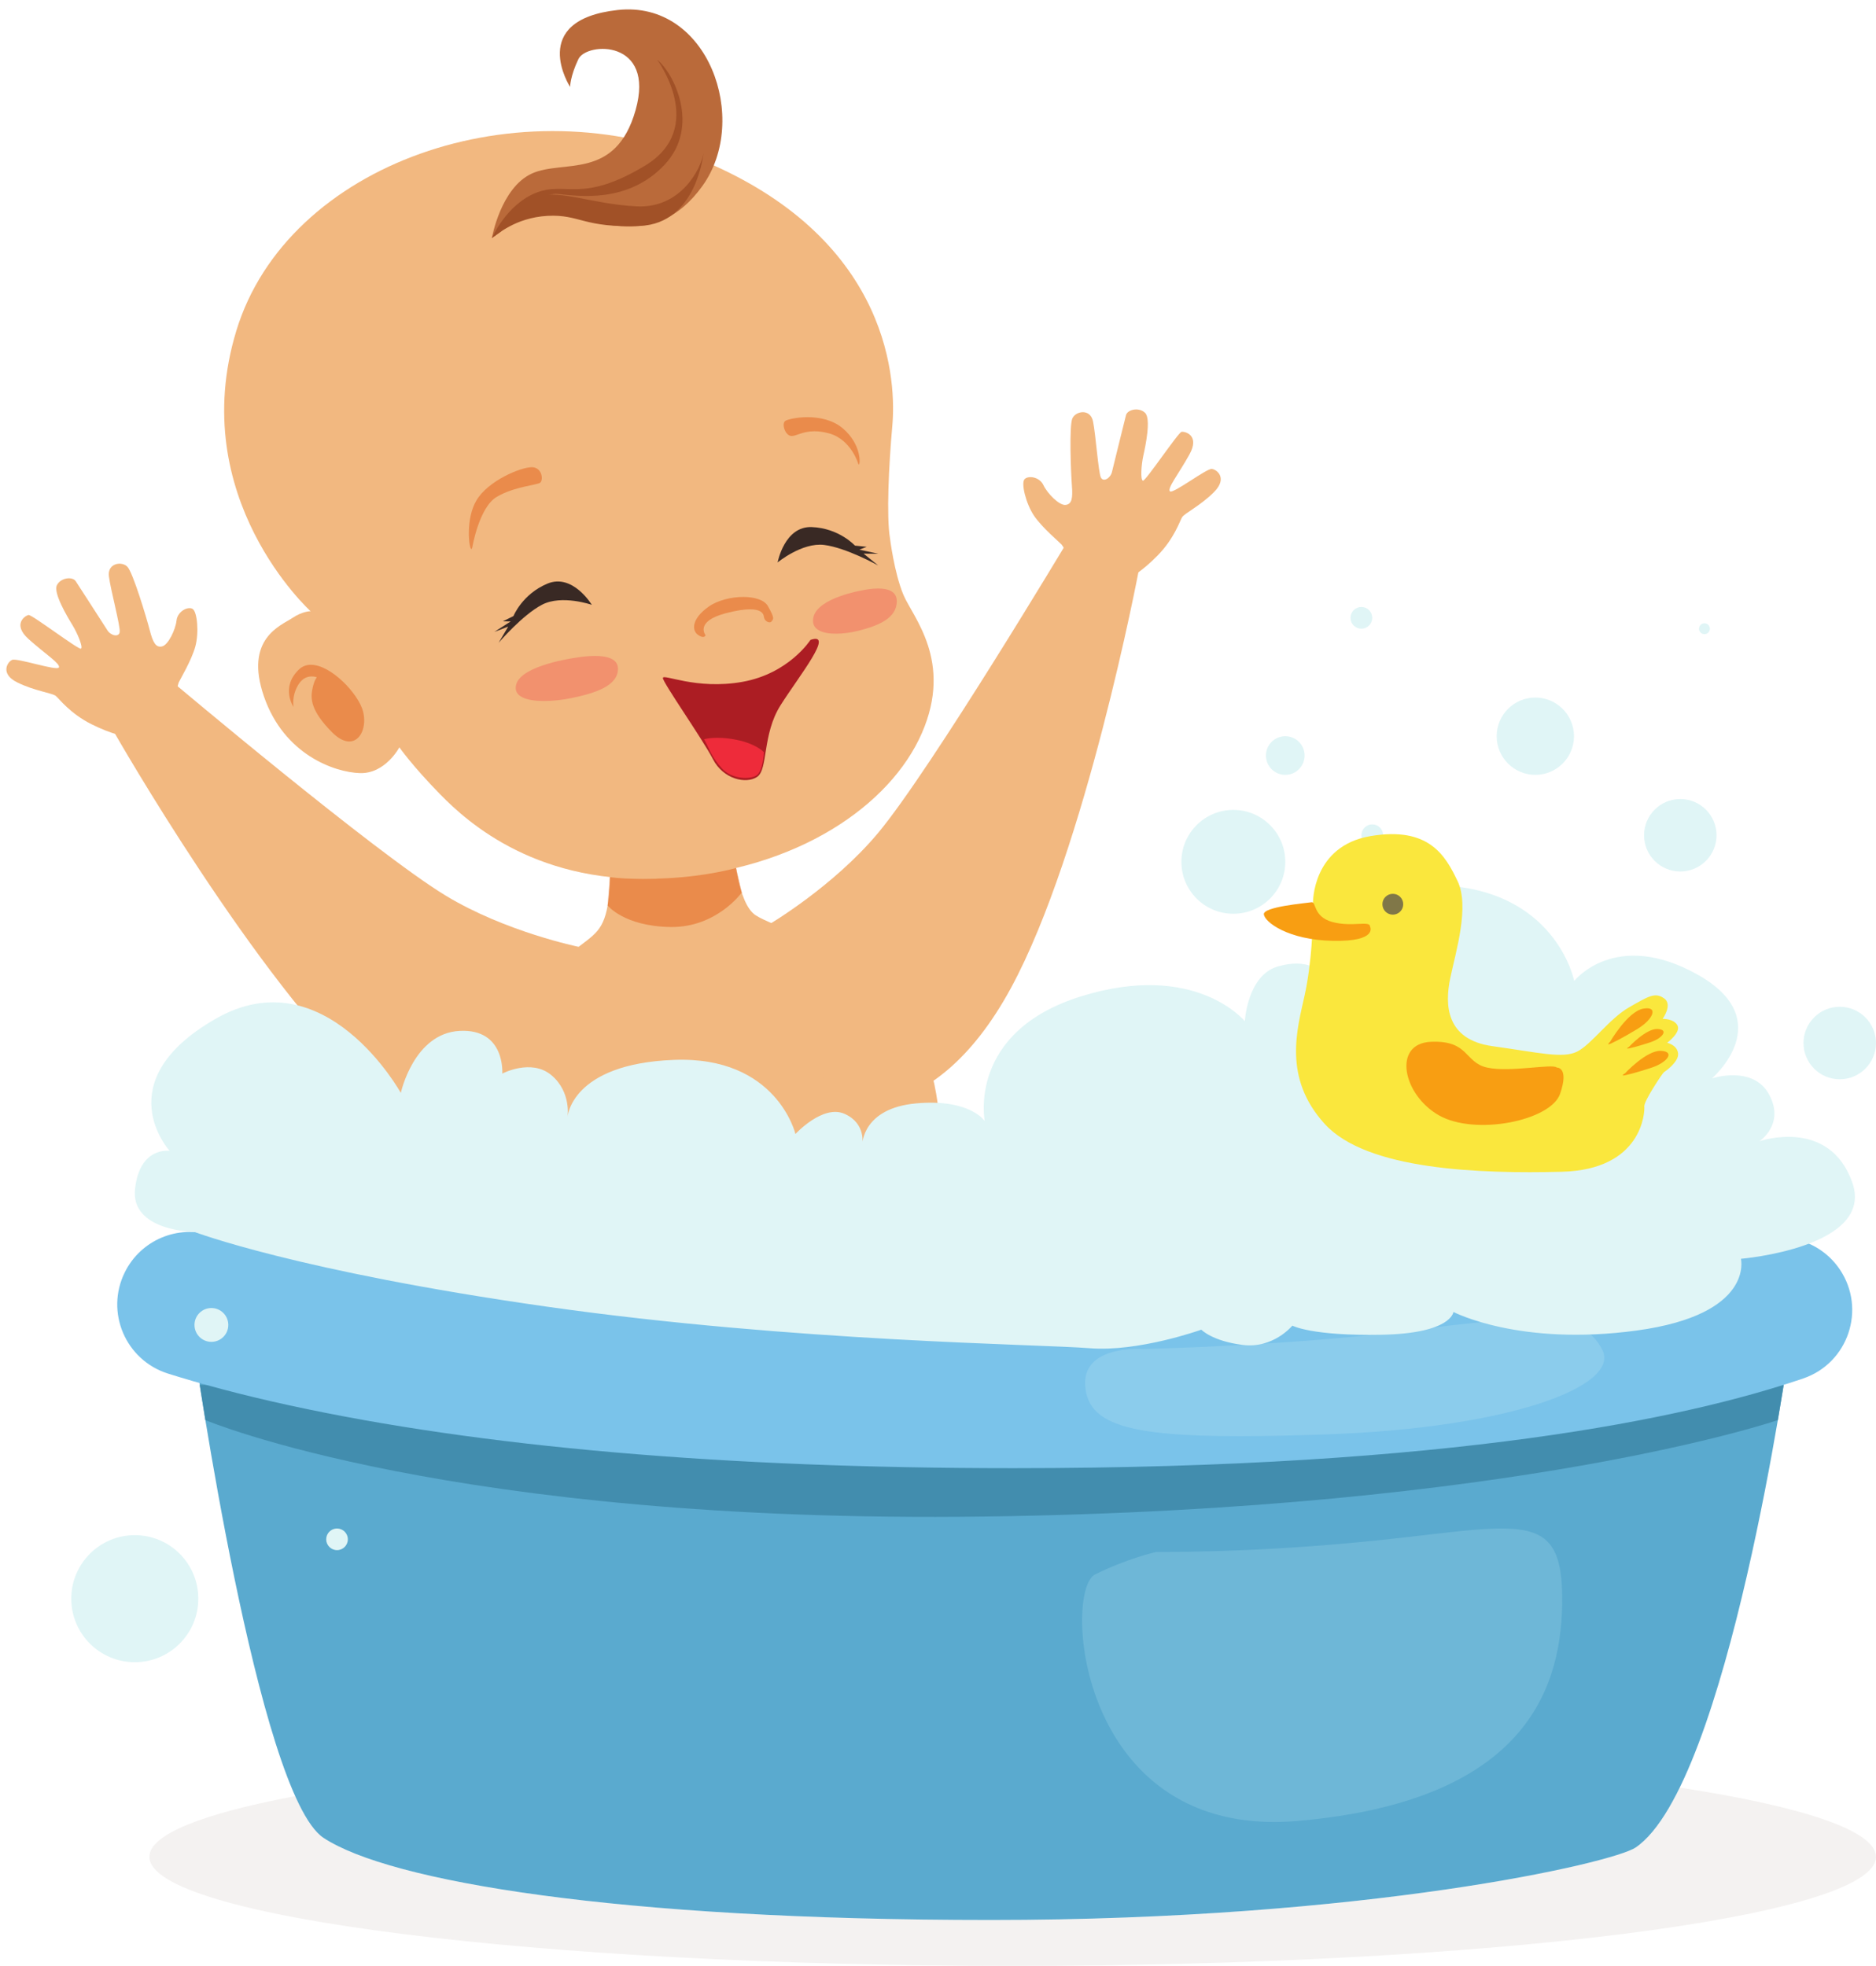
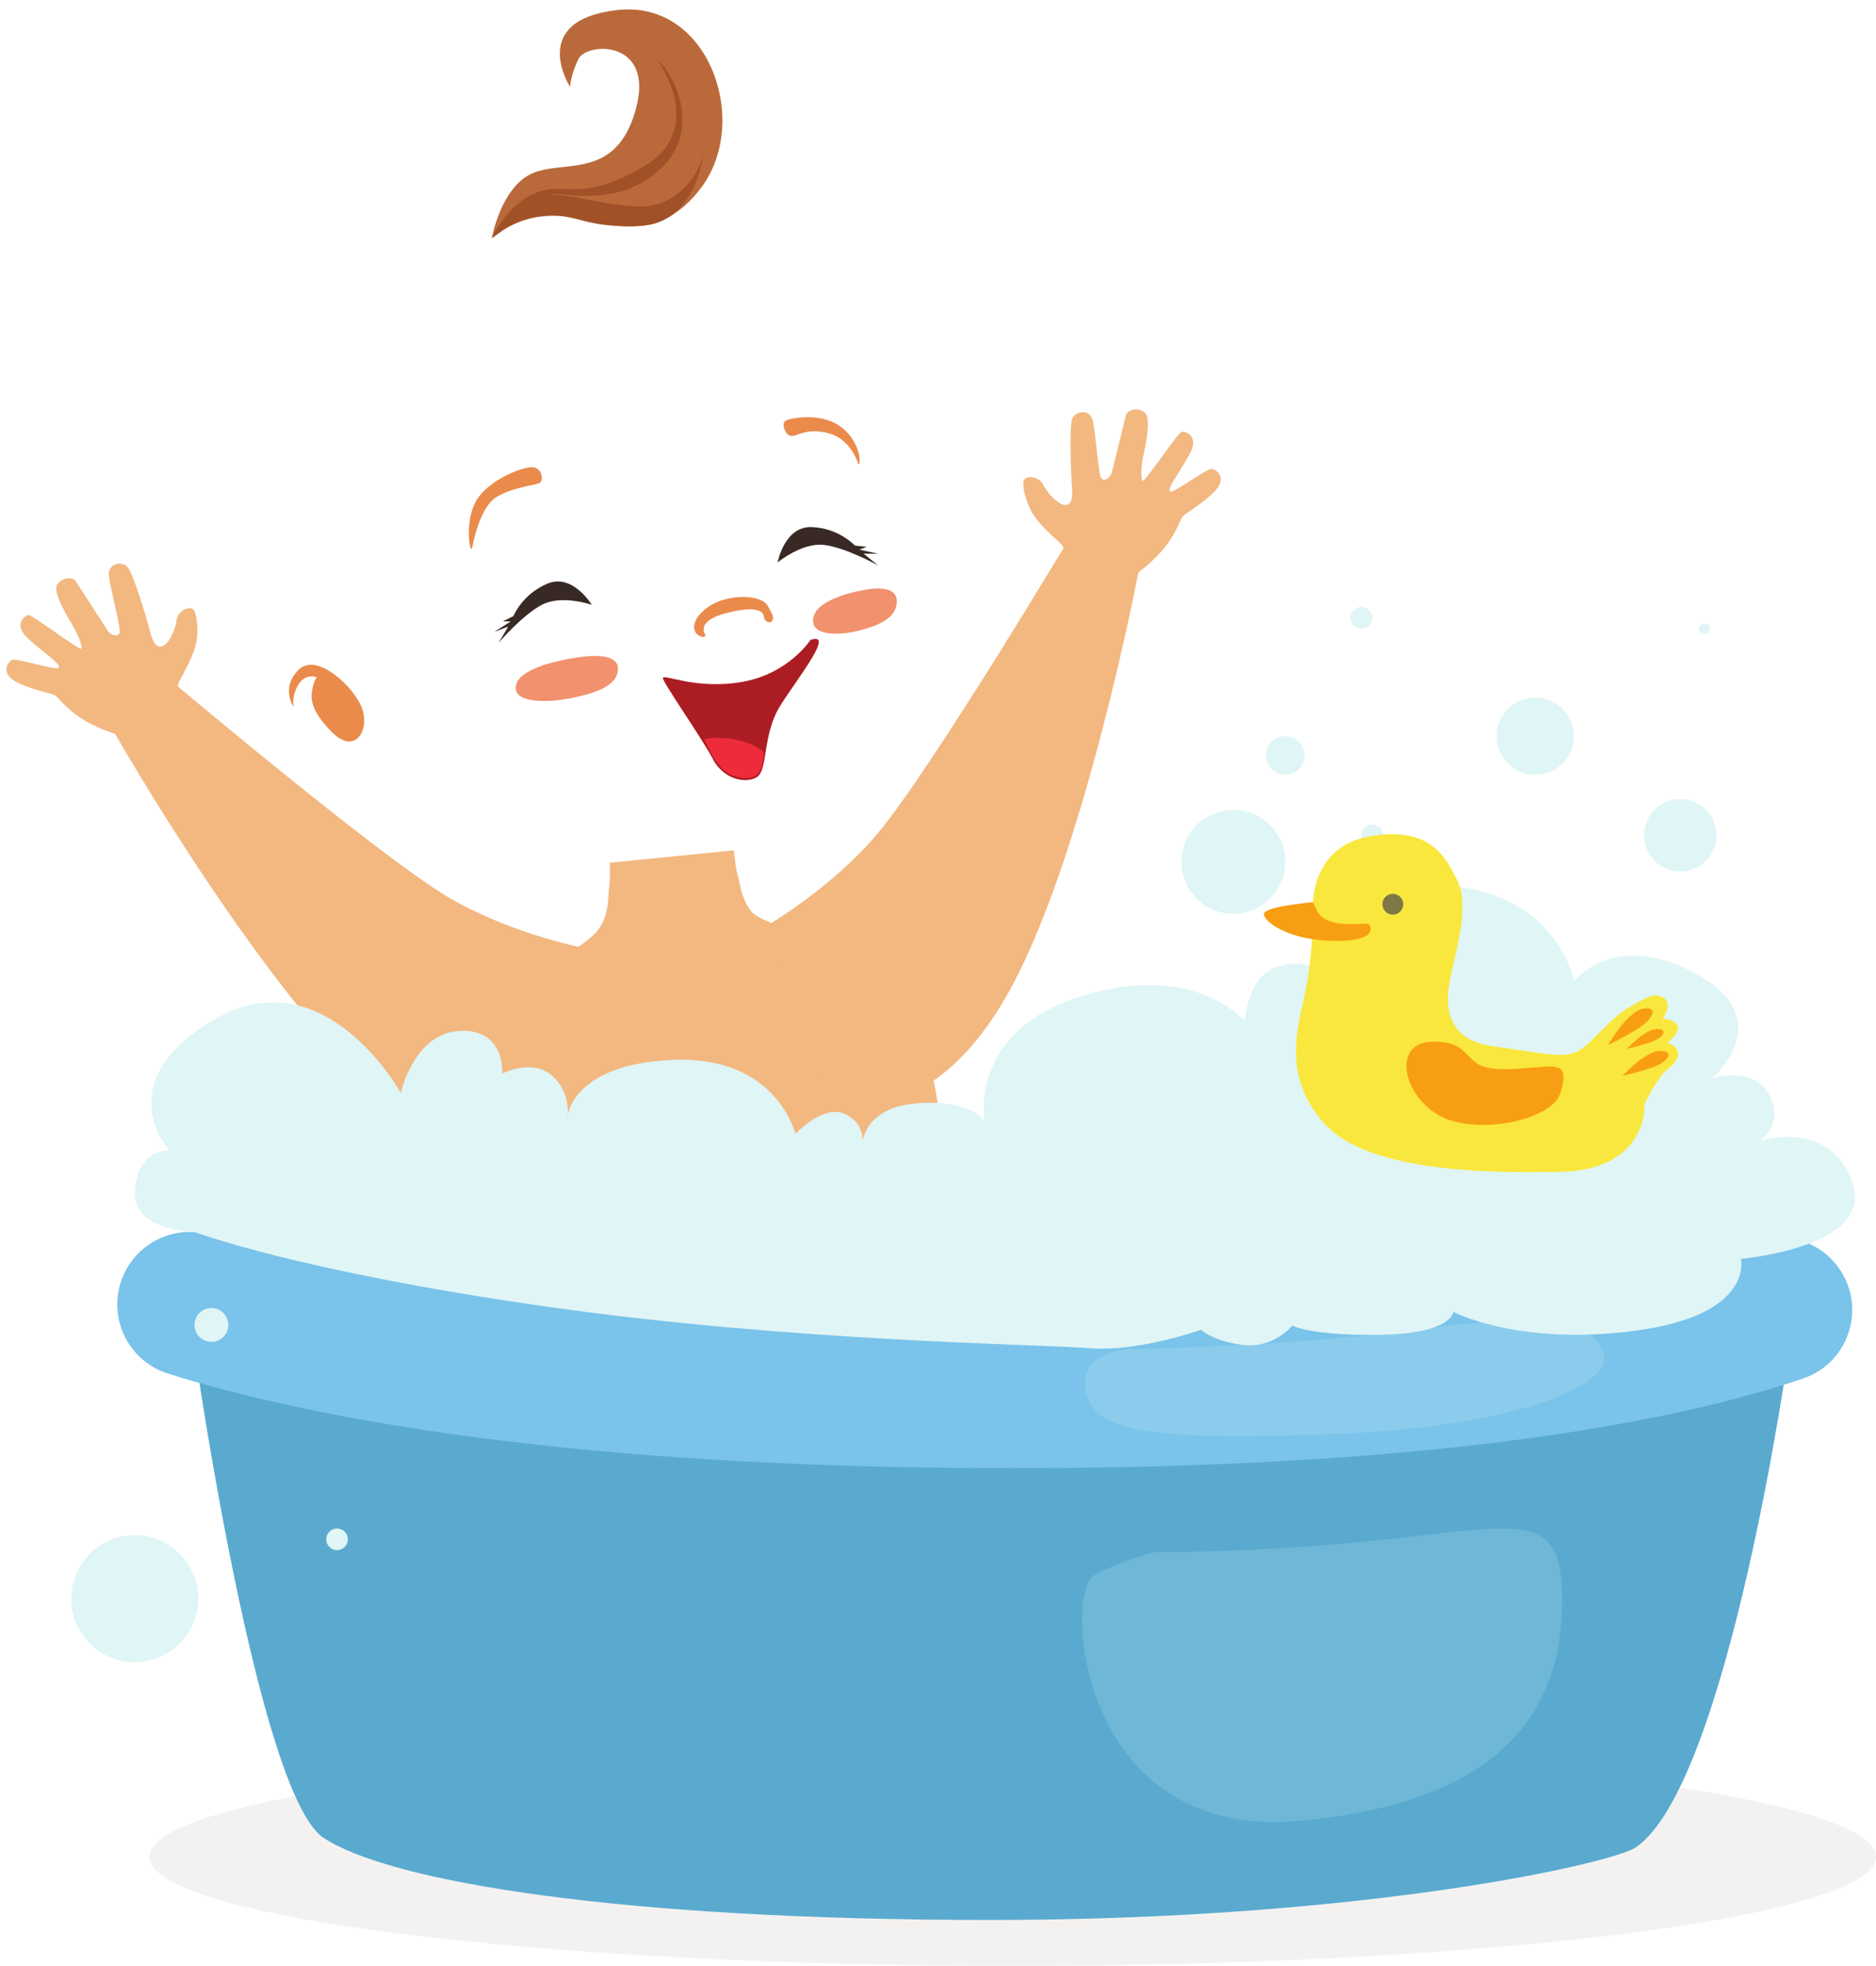
<svg xmlns="http://www.w3.org/2000/svg" height="3225.5" preserveAspectRatio="xMidYMid meet" version="1.0" viewBox="455.8 379.5 3078.0 3225.5" width="3078.0" zoomAndPan="magnify">
  <g>
    <g>
      <path d="M 2117.328 3605.039 C 1335.059 3605.039 700.898 3524.93 700.898 3426.121 C 700.898 3389.27 789.035 3355.031 940.172 3326.57 C 955.352 3360.402 970.926 3384.629 986.578 3394.98 C 1094.422 3466.332 1466.66 3529.762 2081.367 3529.762 C 2696.086 3529.762 3101.836 3436.359 3139.43 3410.84 C 3165.098 3393.402 3189.316 3358.492 3211.773 3312.531 C 3412.98 3343.43 3533.758 3382.992 3533.758 3426.121 C 3533.758 3524.93 2899.59 3605.039 2117.328 3605.039" fill="#f4f2f1" />
    </g>
    <g>
      <path d="M 1660 1774.723 C 1660 1774.723 1665.762 1861.934 1695.703 1881.32 C 1725.652 1900.691 1815.32 1920.883 1915.934 2015.898 C 2042.789 2135.711 1987.621 2400.82 1987.621 2400.82 L 1248.207 2272.449 C 1248.207 2272.449 1297.539 2029.305 1355.676 1974.699 C 1413.816 1920.078 1434.961 1920.078 1447.305 1886.602 C 1459.633 1853.129 1456.094 1794.984 1456.094 1794.984 L 1660 1774.723" fill="#f2b880" />
    </g>
    <g>
      <path d="M 774.887 2594.633 C 774.887 2594.633 878.734 3323.629 986.574 3394.98 C 1094.418 3466.332 1466.656 3529.762 2081.355 3529.762 C 2696.074 3529.762 3101.836 3436.363 3139.426 3410.84 C 3291.191 3307.781 3391.051 2594.633 3391.051 2594.633 L 774.887 2594.633" fill="#5aaacf" />
    </g>
    <g>
-       <path d="M 792.781 2709.539 C 792.781 2709.539 1195.844 2879.68 2071.473 2867.789 C 2947.098 2855.891 3372.758 2709.539 3372.758 2709.539 L 3382.363 2651.699 L 783.508 2651.699 L 792.781 2709.539" fill="#428dae" />
-     </g>
+       </g>
    <g>
-       <path d="M 1915.973 1262.359 C 1915.973 1262.359 1922.832 1318.887 1938.012 1355.348 C 1953.18 1391.832 2020.039 1464.098 1968.301 1582.43 C 1916.562 1700.801 1764.402 1806.301 1552.219 1820.371 C 1340.051 1834.465 1223.812 1729.738 1177.762 1682.582 C 1131.719 1635.445 1111.051 1605.719 1111.051 1605.719 C 1111.051 1605.719 1088.07 1649.305 1046.34 1648 C 1004.609 1646.672 921.984 1617.758 888.98 1522.566 C 855.969 1427.379 917.148 1405.777 934.805 1393.887 C 952.465 1381.977 965.414 1382.383 965.414 1382.383 C 965.414 1382.383 760.027 1196.383 843.57 922.125 C 927.117 647.867 1307.738 514.031 1614.711 645.539 C 1921.672 777.062 1925.801 1011.629 1919.871 1077.883 C 1913.941 1144.16 1910.102 1226.754 1915.973 1262.359" fill="#f2b880" />
-     </g>
+       </g>
    <g>
      <path d="M 1609.254 1424.582 C 1607.434 1424.582 1604.844 1423.77 1601.184 1421.277 C 1590.605 1414.098 1590.254 1394.77 1618.613 1374.789 C 1633.258 1364.453 1655.504 1358.945 1675.238 1358.945 C 1693.711 1358.945 1709.98 1363.773 1715.746 1373.996 C 1727.672 1395.156 1724.691 1395.043 1721.176 1399.613 C 1720.703 1400.227 1719.715 1400.586 1718.5 1400.586 C 1715.082 1400.586 1709.867 1397.879 1709.023 1390.961 C 1708.293 1384.949 1702.832 1379.246 1686.305 1379.246 C 1676.941 1379.246 1664.012 1381.078 1646.352 1385.727 C 1595.172 1399.238 1613.414 1421.664 1613.414 1421.664 C 1613.414 1421.664 1612.703 1424.582 1609.254 1424.582" fill="#ea8b4b" />
    </g>
    <g>
      <path d="M 1229.262 1280.359 C 1225.23 1280.359 1219.359 1231.266 1237.379 1200.711 C 1256.602 1168.094 1310.152 1146.051 1328.461 1146.051 C 1329.582 1146.051 1330.57 1146.137 1331.41 1146.293 C 1345.992 1149.199 1346.969 1167.375 1342.199 1171.418 C 1337.441 1175.465 1299.902 1177.547 1270.781 1194.777 C 1241.652 1212.004 1230.699 1277.629 1230.699 1277.629 C 1230.289 1279.504 1229.789 1280.359 1229.262 1280.359" fill="#ea8b4b" />
    </g>
    <g>
      <path d="M 1864.848 1141.594 C 1864.562 1141.594 1864.273 1141.27 1864.004 1140.547 C 1864.004 1140.547 1852.312 1100.219 1815.531 1090.418 C 1806.527 1088.004 1798.816 1087.121 1792.176 1087.121 C 1782.406 1087.121 1774.945 1089.051 1768.996 1090.996 C 1763.035 1092.941 1758.586 1094.867 1754.836 1094.867 C 1754.496 1094.867 1754.156 1094.867 1753.816 1094.832 C 1743.777 1093.789 1737.898 1074.641 1744.156 1070.156 C 1747.246 1067.941 1762.277 1063.996 1780.695 1063.996 C 1799.559 1063.996 1821.98 1068.121 1838.82 1082.512 C 1869.102 1108.324 1867.625 1141.594 1864.848 1141.594" fill="#ea8b4b" />
    </g>
    <g>
      <path d="M 1348.422 1529.688 C 1320.402 1529.688 1296.902 1522.82 1302.84 1502.152 C 1311.922 1470.609 1399.141 1458.871 1399.141 1458.871 C 1405.91 1457.684 1418.883 1455.715 1431.871 1455.715 C 1450.75 1455.715 1469.684 1459.883 1469.734 1476.648 C 1469.82 1504.965 1432.223 1516.922 1392.75 1525.004 C 1379.141 1527.801 1363.16 1529.703 1348.422 1529.688" fill="#f2916e" />
    </g>
    <g>
      <path d="M 1827.379 1419.262 C 1804.59 1419.262 1785.582 1412.422 1790.484 1391.852 C 1797.992 1360.285 1869.449 1348.312 1869.449 1348.312 C 1875.035 1347.109 1885.785 1345.09 1896.52 1345.09 C 1911.895 1345.09 1927.203 1349.242 1927.203 1365.906 C 1927.203 1394.23 1896.387 1406.281 1864.059 1414.477 C 1852.785 1417.324 1839.543 1419.262 1827.379 1419.262" fill="#f2916e" />
    </g>
    <g>
      <path d="M 1262.82 770.152 C 1262.82 770.152 1277.281 687.547 1328.512 664.203 C 1379.75 640.836 1465.883 676.219 1498.641 560.098 C 1531.414 443.973 1418.391 448.105 1404.801 476.469 C 1391.211 504.855 1391.191 522.137 1391.191 522.137 C 1391.191 522.137 1320.391 412.367 1469.16 395.93 C 1617.941 379.492 1686.652 575.621 1608.32 684.547 C 1529.992 793.453 1431.922 737.68 1373.539 730.438 C 1318.582 723.598 1262.82 770.152 1262.82 770.152" fill="#ba6a3a" />
    </g>
    <g>
      <path d="M 1534.18 477.684 C 1534.18 477.684 1617.066 589.773 1513.328 651.789 C 1409.586 713.809 1384.84 676.531 1335.75 695.637 C 1286.66 714.738 1262.816 770.164 1262.816 770.164 L 1277.949 759.23 C 1277.949 759.23 1336.746 694.23 1370.727 697.711 C 1404.707 701.168 1485.926 713.809 1546.039 649.934 C 1606.148 586.055 1559.957 497.695 1534.18 477.684" fill="#a15127" />
    </g>
    <g>
      <path d="M 1610.023 630.578 C 1610.023 630.578 1599.094 746.273 1506.113 750.141 C 1413.133 754.008 1407.504 730.895 1354.242 733.664 C 1300.973 736.438 1267.023 767.113 1267.023 767.113 C 1267.023 767.113 1291.125 710.059 1336.062 700.922 C 1381.004 691.766 1426.223 714.027 1499.723 718.078 C 1573.223 722.133 1606.352 655.672 1610.023 630.578" fill="#a15127" />
    </g>
    <g>
      <path d="M 1028.789 1596.09 C 1020.793 1596.09 1011.211 1591.684 1000.633 1581.023 C 964.98 1545.141 965.285 1525.105 968.344 1509.973 C 971.406 1494.824 975.672 1490.82 975.672 1490.82 C 975.672 1490.82 972.145 1489.348 967.176 1489.348 C 960.953 1489.348 952.461 1491.672 945.789 1502.133 C 933.789 1520.961 937.418 1539.445 937.418 1539.445 C 937.418 1539.445 915.477 1507.348 946.406 1477.859 C 951.973 1472.555 958.656 1470.258 965.914 1470.258 C 998.961 1470.258 1044.043 1517.934 1051.453 1546.738 C 1057.801 1571.43 1047.723 1596.09 1028.789 1596.09" fill="#ea8b4b" />
    </g>
    <g>
      <path d="M 1426.789 1371.898 C 1426.789 1371.898 1377.609 1354.766 1345.188 1371.668 C 1312.77 1388.555 1273.93 1434.152 1273.93 1434.152 L 1289.551 1407.645 L 1266.859 1416.312 L 1293.699 1399.145 L 1280.848 1398.949 L 1298.25 1390.316 C 1298.25 1390.316 1312.57 1354.387 1353.98 1337.09 C 1395.398 1319.789 1426.789 1371.898 1426.789 1371.898" fill="#392924" />
    </g>
    <g>
      <path d="M 1731.629 1302.363 C 1731.629 1302.363 1771.719 1269.137 1807.988 1273.621 C 1844.277 1278.121 1896.598 1307.25 1896.598 1307.25 L 1872.711 1287.879 L 1896.988 1288.082 L 1865.828 1281.387 L 1877.805 1276.699 L 1858.504 1274.703 C 1858.504 1274.703 1832.52 1246.047 1787.672 1244.305 C 1742.809 1242.578 1731.629 1302.363 1731.629 1302.363" fill="#392924" />
    </g>
    <g>
      <path d="M 1785.566 1429.441 C 1785.566 1429.441 1750.316 1484.684 1673.875 1498.273 C 1597.434 1511.859 1543.172 1484.098 1543.43 1492.074 C 1543.68 1500.047 1608.93 1592.758 1625.672 1625.324 C 1642.434 1657.879 1679.758 1666.457 1698.023 1654.199 C 1716.273 1641.941 1706.254 1584.496 1736.379 1536.785 C 1766.504 1489.09 1826.125 1415.488 1785.566 1429.441" fill="#ac1d23" />
    </g>
    <g>
      <path d="M 1610.891 1592.469 C 1610.891 1592.469 1629.871 1586.605 1663.332 1593.195 C 1696.766 1599.781 1709.129 1613.641 1709.129 1613.641 C 1709.129 1613.641 1707.957 1644.602 1697.059 1651.723 C 1686.148 1658.844 1656.418 1658 1640.414 1640.457 C 1624.406 1622.91 1618.945 1607.883 1615.762 1601.426 C 1612.562 1594.973 1610.891 1592.469 1610.891 1592.469" fill="#ee2b3a" />
    </g>
    <g>
      <path d="M 2209.348 1291.598 C 2209.348 1291.598 2199.984 1275.781 2197.41 1272.793 C 2194.855 1269.805 2165.852 1245.562 2152.48 1225.891 C 2139.129 1206.234 2130.633 1172.047 2136.902 1165.652 C 2143.188 1159.258 2161.414 1161.992 2167.789 1175.508 C 2174.168 1189.043 2193.66 1209.004 2203.988 1207.953 C 2214.312 1206.902 2216.16 1197.375 2214.477 1176.016 C 2212.809 1154.637 2209.855 1078.258 2215.273 1066.031 C 2220.707 1053.785 2244.711 1049.344 2249.152 1070.922 C 2253.609 1092.48 2257.863 1154.637 2262.051 1162.973 C 2266.254 1171.305 2278.012 1163.84 2280.293 1153.605 C 2282.594 1143.352 2300.98 1070.125 2303.211 1060.812 C 2305.422 1051.484 2324.57 1047.027 2334.59 1056.938 C 2344.625 1066.848 2335.168 1111.539 2331.727 1126.902 C 2328.285 1142.281 2326.688 1167.484 2331.109 1168.188 C 2335.512 1168.914 2388.883 1089.109 2394.355 1088.059 C 2399.844 1086.992 2425.023 1093.441 2407.254 1125.363 C 2389.48 1157.301 2370.531 1180.781 2375.352 1185.637 C 2380.188 1190.473 2435.277 1148.043 2443.957 1148.914 C 2452.652 1149.781 2470.137 1164.188 2447.887 1186.648 C 2425.66 1209.113 2399.156 1221.742 2395.297 1228.156 C 2391.438 1234.551 2382.508 1263.082 2354.988 1291.09 C 2327.469 1319.098 2312.957 1323.918 2308.246 1331.746 C 2303.535 1339.57 2300.402 1346.398 2300.402 1346.398 L 2206.195 1303.285 L 2209.348 1291.598" fill="#f2b880" />
    </g>
    <g>
      <path d="M 1717.414 1896.395 C 1717.414 1896.395 1822.926 1834.402 1896.727 1745.91 C 1983.254 1642.145 2207.992 1266.652 2207.992 1266.652 L 2323.73 1317.68 C 2323.73 1317.68 2236.883 1775.121 2114.504 2000.531 C 1982.215 2244.219 1821.953 2189.367 1821.953 2189.367 L 1717.414 1896.395" fill="#f2b880" />
    </g>
    <g>
      <path d="M 743.848 1520.965 C 743.848 1520.965 747.574 1502.957 749.02 1499.297 C 750.469 1495.637 770.027 1463.281 776.27 1440.336 C 782.512 1417.41 779.441 1382.324 771.43 1378.297 C 763.418 1374.289 747.07 1382.789 745.43 1397.68 C 743.785 1412.539 731.848 1437.754 721.742 1440.105 C 711.637 1442.457 706.773 1434.059 701.426 1413.301 C 696.07 1392.562 674.051 1319.355 664.941 1309.551 C 655.832 1299.742 631.691 1303.32 634.488 1325.188 C 637.285 1347.039 653.453 1407.188 652.199 1416.434 C 650.945 1425.676 637.406 1422.445 631.91 1413.5 C 626.41 1404.555 585.219 1341.273 580.094 1333.188 C 574.965 1325.09 555.398 1327.094 549.141 1339.715 C 542.879 1352.355 566.344 1391.535 574.59 1404.969 C 582.836 1418.387 592.539 1441.695 588.598 1443.801 C 584.656 1445.922 508.27 1387.789 502.738 1388.57 C 497.207 1389.348 475.477 1403.629 502.66 1428.047 C 529.844 1452.48 555.406 1468.516 552.406 1474.68 C 549.41 1480.824 483.531 1458.609 475.602 1462.238 C 467.668 1465.883 455.805 1485.199 484.137 1499.195 C 512.473 1513.227 541.637 1516.559 547.363 1521.379 C 553.086 1526.168 570.809 1550.254 605.934 1567.797 C 641.059 1585.355 656.363 1585.191 663.359 1591.055 C 670.355 1596.938 675.547 1602.371 675.547 1602.371 L 750.617 1530.988 L 743.848 1520.965" fill="#f2b880" />
    </g>
    <g>
      <path d="M 1405.613 1933.117 C 1405.613 1933.117 1285.676 1908.75 1187.125 1849.043 C 1071.574 1779.02 737.023 1496.922 737.023 1496.922 L 644.152 1582.797 C 644.152 1582.797 874.906 1987.188 1063.883 2160.621 C 1268.184 2348.094 1401.934 2244.129 1401.934 2244.129 L 1405.613 1933.117" fill="#f2b880" />
    </g>
    <g>
      <path d="M 3173.484 2461.398 C 2991.797 2502.102 2661.25 2550.609 2118.301 2550.609 C 1563.211 2550.609 1204.941 2499.93 1002.129 2457.41 C 917.043 2439.57 851.477 2421.648 803.016 2406.348 C 747.074 2388.688 686.629 2414.379 660.609 2466.957 L 660.551 2467.078 C 628.199 2532.449 661.789 2611.238 731.344 2633.191 C 782.914 2649.461 848.652 2667.488 930.438 2685.301 C 1244.609 2753.75 1644.27 2788.449 2118.301 2788.449 C 2838.473 2788.449 3222.586 2706.539 3414.375 2641.23 C 3488.32 2616.059 3518.062 2527.438 3474.57 2462.578 C 3444.551 2417.809 3388.219 2398.969 3337.195 2416.359 C 3296.746 2430.148 3243.047 2445.809 3173.484 2461.398" fill="#7ac3ea" />
    </g>
    <g>
      <path d="M 2489.086 2735.93 C 2302.609 2735.93 2243.082 2714.699 2236.586 2656.316 C 2230.109 2597.938 2297.91 2592.629 2322.785 2592.629 C 2328.324 2592.629 2331.727 2592.887 2331.727 2592.887 C 2331.727 2592.887 2579.086 2587.605 2780.465 2561.176 C 2860.168 2550.719 2919.906 2544.527 2964.82 2544.527 C 3033.383 2544.527 3067.352 2558.957 3084.906 2594.629 C 3113.984 2653.676 2934.27 2722.387 2633 2732.957 C 2578.246 2734.879 2530.523 2735.93 2489.086 2735.93" fill="#8bccec" />
    </g>
    <g>
      <path d="M 2546.387 3368.961 C 2221.66 3368.961 2201.555 2988.32 2252.441 2962.871 C 2305.293 2936.449 2352.863 2925.879 2352.863 2925.879 C 2397.801 2925.879 2553.723 2925.879 2759.848 2902.09 C 2828.562 2894.16 2880.543 2887.41 2919.199 2887.41 C 2996.531 2887.41 3020.602 2914.418 3018.84 3013.09 C 3016.211 3161.078 2947.477 3335.5 2585.43 3367.211 C 2571.977 3368.391 2558.93 3368.961 2546.387 3368.961" fill="#6eb7d7" />
    </g>
    <g>
      <path d="M 774.887 2400.812 C 774.887 2400.812 669.453 2399.973 677.383 2329.941 C 685.309 2259.91 734.199 2267.84 734.199 2267.84 C 734.199 2267.84 629.812 2154.203 809.52 2051.133 C 989.223 1948.074 1113.43 2172.703 1113.43 2172.703 C 1113.43 2172.703 1134.566 2074.922 1209.891 2070.953 C 1285.207 2066.992 1279.918 2140.992 1279.918 2140.992 C 1279.918 2140.992 1327.488 2115.883 1360.527 2143.633 C 1393.559 2171.383 1386.949 2212.441 1386.949 2212.441 C 1386.949 2212.441 1392.238 2125.133 1561.367 2118.52 C 1730.508 2111.922 1760.898 2240.094 1760.898 2240.094 C 1760.898 2240.094 1805.828 2191.203 1841.496 2207.051 C 1877.18 2222.91 1870.566 2257.27 1870.566 2257.27 C 1870.566 2257.27 1870.566 2197.801 1959.098 2189.883 C 2047.637 2181.953 2071.469 2218.953 2071.469 2218.953 C 2071.469 2218.953 2042.348 2072.281 2229.984 2014.141 C 2417.613 1956 2498.219 2055.102 2498.219 2055.102 C 2498.219 2055.102 2502.188 1979.781 2552.406 1965.242 C 2602.602 1950.715 2622.434 1974.492 2622.434 1974.492 C 2622.434 1974.492 2609.211 1829.141 2808.742 1831.785 C 3008.273 1834.434 3038.66 1989.031 3038.66 1989.031 C 3038.66 1989.031 3106.043 1903.145 3240.832 1978.461 C 3375.602 2053.785 3264.609 2148.914 3264.609 2148.914 C 3264.609 2148.914 3331.992 2126.453 3358.438 2175.34 C 3384.855 2224.23 3342.57 2251.984 3342.57 2251.984 C 3342.57 2251.984 3456.707 2212.34 3494.785 2319.371 C 3532.844 2426.402 3312.184 2444.902 3312.184 2444.902 C 3312.184 2444.902 3334.637 2536.07 3141.719 2562.504 C 2948.801 2588.93 2840.453 2532.109 2840.453 2532.109 C 2840.453 2532.109 2837.809 2567.27 2722.848 2569.512 C 2607.891 2571.754 2576.18 2554.57 2576.18 2554.57 C 2576.18 2554.57 2545.035 2592.691 2494.559 2586.191 C 2444.035 2579.68 2426.871 2561.184 2426.871 2561.184 C 2426.871 2561.184 2323.789 2598.184 2243.207 2591.57 C 2162.586 2584.961 1760.898 2581.441 1352.16 2523.301 C 943.414 2465.164 774.887 2400.812 774.887 2400.812" fill="#e0f5f6" />
    </g>
    <g>
      <path d="M 2394.148 1793.57 C 2394.148 1746.492 2432.305 1708.355 2479.363 1708.355 C 2526.438 1708.355 2564.594 1746.492 2564.594 1793.57 C 2564.594 1840.645 2526.438 1878.781 2479.363 1878.781 C 2432.305 1878.781 2394.148 1840.645 2394.148 1793.57" fill="#e0f5f6" />
    </g>
    <g>
      <path d="M 3153.242 1749.969 C 3153.242 1717.129 3179.859 1690.508 3212.684 1690.508 C 3245.523 1690.508 3272.145 1717.129 3272.145 1749.969 C 3272.145 1782.793 3245.523 1809.43 3212.684 1809.43 C 3179.859 1809.43 3153.242 1782.793 3153.242 1749.969" fill="#e0f5f6" />
    </g>
    <g>
      <path d="M 2911.43 1587.445 C 2911.43 1552.422 2939.816 1524.016 2974.859 1524.016 C 3009.883 1524.016 3038.27 1552.422 3038.27 1587.445 C 3038.27 1622.469 3009.883 1650.875 2974.859 1650.875 C 2939.816 1650.875 2911.43 1622.469 2911.43 1587.445" fill="#e0f5f6" />
    </g>
    <g>
      <path d="M 2671.605 1393.234 C 2671.605 1383.371 2679.598 1375.379 2689.445 1375.379 C 2699.293 1375.379 2707.285 1383.371 2707.285 1393.234 C 2707.285 1403.086 2699.293 1411.055 2689.445 1411.055 C 2679.598 1411.055 2671.605 1403.086 2671.605 1393.234" fill="#e0f5f6" />
    </g>
    <g>
      <path d="M 3243.391 1411.055 C 3243.391 1406.133 3247.395 1402.133 3252.316 1402.133 C 3257.258 1402.133 3261.238 1406.133 3261.238 1411.055 C 3261.238 1415.977 3257.258 1419.98 3252.316 1419.98 C 3247.395 1419.98 3243.391 1415.977 3243.391 1411.055" fill="#e0f5f6" />
    </g>
    <g>
-       <path d="M 3414.848 2090.863 C 3414.848 2058.023 3441.469 2031.402 3474.293 2031.402 C 3507.137 2031.402 3533.758 2058.023 3533.758 2090.863 C 3533.758 2123.699 3507.137 2150.32 3474.293 2150.32 C 3441.469 2150.32 3414.848 2123.699 3414.848 2090.863" fill="#e0f5f6" />
-     </g>
+       </g>
    <g>
      <path d="M 2689.453 1749.961 C 2689.453 1740.113 2697.445 1732.121 2707.293 1732.121 C 2717.141 1732.121 2725.133 1740.113 2725.133 1749.961 C 2725.133 1759.824 2717.141 1767.801 2707.293 1767.801 C 2697.445 1767.801 2689.453 1759.824 2689.453 1749.961" fill="#e0f5f6" />
    </g>
    <g>
      <path d="M 2532.871 1619.164 C 2532.871 1601.645 2547.062 1587.449 2564.582 1587.449 C 2582.105 1587.449 2596.297 1601.645 2596.297 1619.164 C 2596.297 1636.668 2582.105 1650.879 2564.582 1650.879 C 2547.062 1650.879 2532.871 1636.668 2532.871 1619.164" fill="#e0f5f6" />
    </g>
    <g>
      <path d="M 572.73 3002.559 C 572.73 2945 619.395 2898.328 676.957 2898.328 C 734.516 2898.328 781.18 2945 781.18 3002.559 C 781.18 3060.121 734.516 3106.781 676.957 3106.781 C 619.395 3106.781 572.73 3060.121 572.73 3002.559" fill="#e0f5f6" />
    </g>
    <g>
      <path d="M 991.008 2905.16 C 991.008 2895.359 998.953 2887.41 1008.762 2887.41 C 1018.559 2887.41 1026.512 2895.359 1026.512 2905.16 C 1026.512 2914.961 1018.559 2922.91 1008.762 2922.91 C 998.953 2922.91 991.008 2914.961 991.008 2905.16" fill="#e0f5f6" />
    </g>
    <g>
      <path d="M 774.891 2553.422 C 774.891 2538.09 787.312 2525.672 802.637 2525.672 C 817.961 2525.672 830.383 2538.09 830.383 2553.422 C 830.383 2568.738 817.961 2581.16 802.637 2581.16 C 787.312 2581.16 774.891 2568.738 774.891 2553.422" fill="#e0f5f6" />
    </g>
    <g>
      <path d="M 1452.773 1865.23 C 1452.762 1865.23 1452.762 1865.215 1452.762 1865.215 L 1456.535 1818.621 L 1456.547 1818.621 C 1456.398 1832.07 1455.551 1849.344 1452.773 1865.23 M 1672.781 1843.98 C 1668.402 1830.602 1665.426 1816.02 1663.473 1803.707 L 1672.781 1843.98" fill="#eda576" />
    </g>
    <g>
-       <path d="M 1557.98 1900.531 C 1557.133 1900.531 1556.285 1900.516 1555.422 1900.504 C 1479.91 1899.184 1453.098 1865.621 1452.773 1865.23 C 1455.551 1849.344 1456.398 1832.07 1456.547 1818.621 C 1456.59 1818.621 1456.613 1818.621 1456.656 1818.637 C 1458.059 1818.863 1471.977 1821.059 1499.812 1821.492 C 1504.422 1821.613 1509.082 1821.68 1513.785 1821.68 C 1526.223 1821.68 1539.051 1821.25 1552.215 1820.387 C 1617.051 1816.949 1662.516 1803.977 1663.457 1803.707 L 1663.473 1803.707 C 1665.426 1816.02 1668.402 1830.602 1672.781 1843.98 C 1672.43 1844.477 1632.023 1900.531 1557.98 1900.531" fill="#ea8b4b" />
-     </g>
+       </g>
    <g>
-       <path d="M 1513.785 1821.68 C 1509.082 1821.68 1504.422 1821.613 1499.812 1821.492 C 1502.953 1821.547 1506.281 1821.57 1509.785 1821.57 C 1521.789 1821.57 1535.91 1821.25 1552.215 1820.387 C 1539.051 1821.25 1526.223 1821.68 1513.785 1821.68 M 1456.656 1818.637 C 1456.613 1818.621 1456.59 1818.621 1456.547 1818.621 L 1456.535 1818.621 L 1456.547 1818.621 C 1456.547 1818.621 1456.574 1818.621 1456.656 1818.637 M 1663.457 1803.707 C 1663.473 1803.707 1663.473 1803.707 1663.473 1803.707 L 1663.457 1803.707" fill="#ea8b4b" />
-     </g>
+       </g>
    <g>
      <path d="M 2610.09 1860.574 C 2610.09 1860.574 2608.609 1767.477 2704.629 1751.309 C 2800.648 1735.141 2827.441 1783.664 2847.316 1825.242 C 2867.188 1866.824 2844.535 1940.309 2835.309 1984.195 C 2826.062 2028.086 2827.914 2085.391 2904.609 2096.02 C 2981.324 2106.648 3020.129 2116.809 3043.707 2104.801 C 3067.27 2092.777 3096.371 2050.738 3128.723 2032.25 C 3161.059 2013.77 3171.234 2007.305 3186.02 2017.477 C 3200.809 2027.629 3183.711 2051.199 3183.711 2051.199 C 3183.711 2051.199 3202.66 2050.738 3208.199 2062.289 C 3213.742 2073.84 3191.105 2090.469 3191.105 2090.469 C 3191.105 2090.469 3207.176 2093.711 3209.066 2107.57 C 3210.961 2121.43 3187.852 2137.609 3186.02 2138.531 C 3184.168 2139.449 3152.758 2186.121 3153.664 2194.898 C 3154.594 2203.68 3150.906 2298.871 3017.82 2302.109 C 2884.738 2305.34 2698.535 2299.789 2629.215 2223.551 C 2559.891 2147.309 2584.398 2067.367 2596.406 2012.371 C 2608.414 1957.402 2609.812 1894.547 2609.359 1891.551 C 2608.887 1888.551 2610.09 1860.574 2610.09 1860.574" fill="#fae73d" />
    </g>
    <g>
      <path d="M 2703.617 1899.645 C 2703.617 1889.477 2673.574 1901.012 2641.699 1892.242 C 2609.805 1883.457 2615.809 1858.516 2607.504 1859.898 C 2599.188 1861.285 2528.016 1867.234 2529.414 1879.738 C 2530.801 1892.242 2568.676 1921.82 2643.082 1923.203 C 2717.473 1924.586 2703.617 1899.645 2703.617 1899.645" fill="#f89e12" />
    </g>
    <g>
      <path d="M 2723.926 1863.133 C 2723.926 1872.59 2731.59 1880.238 2741.031 1880.238 C 2750.477 1880.238 2758.121 1872.59 2758.121 1863.133 C 2758.121 1853.691 2750.477 1846.043 2741.031 1846.043 C 2731.59 1846.043 2723.926 1853.691 2723.926 1863.133" fill="#807748" />
    </g>
    <g>
      <path d="M 3009.969 2131.137 C 3003.723 2124.203 2933.234 2139.449 2895.711 2131.137 C 2858.172 2122.828 2866.48 2086.086 2803.414 2088.855 C 2740.344 2091.629 2756.984 2175.5 2816.598 2209.461 C 2876.188 2243.422 3000.262 2218.473 3015.512 2174.113 C 3030.758 2129.746 3009.969 2131.137 3009.969 2131.137" fill="#f89e12" />
    </g>
    <g>
      <path d="M 3097.637 2088.707 C 3097.637 2088.707 3126.41 2038.949 3152.047 2034.445 C 3177.703 2029.941 3167.992 2052.121 3143.039 2067.367 C 3118.086 2082.621 3096.27 2093.707 3094.867 2093.02 C 3093.484 2092.32 3097.637 2088.707 3097.637 2088.707" fill="#f89e12" />
    </g>
    <g>
      <path d="M 3128.371 2097.285 C 3128.371 2097.285 3156.629 2066.863 3175.422 2067.816 C 3194.215 2068.762 3183.809 2082.824 3163.781 2089.555 C 3143.754 2096.285 3126.586 2100.582 3125.723 2099.875 C 3124.863 2099.164 3128.371 2097.285 3128.371 2097.285" fill="#f89e12" />
    </g>
    <g>
      <path d="M 3121.828 2140.734 C 3121.828 2140.734 3157.352 2102.492 3180.984 2103.68 C 3204.598 2104.883 3191.523 2122.562 3166.336 2131.023 C 3141.172 2139.473 3119.586 2144.879 3118.504 2143.992 C 3117.422 2143.09 3121.828 2140.734 3121.828 2140.734" fill="#f89e12" />
    </g>
  </g>
</svg>